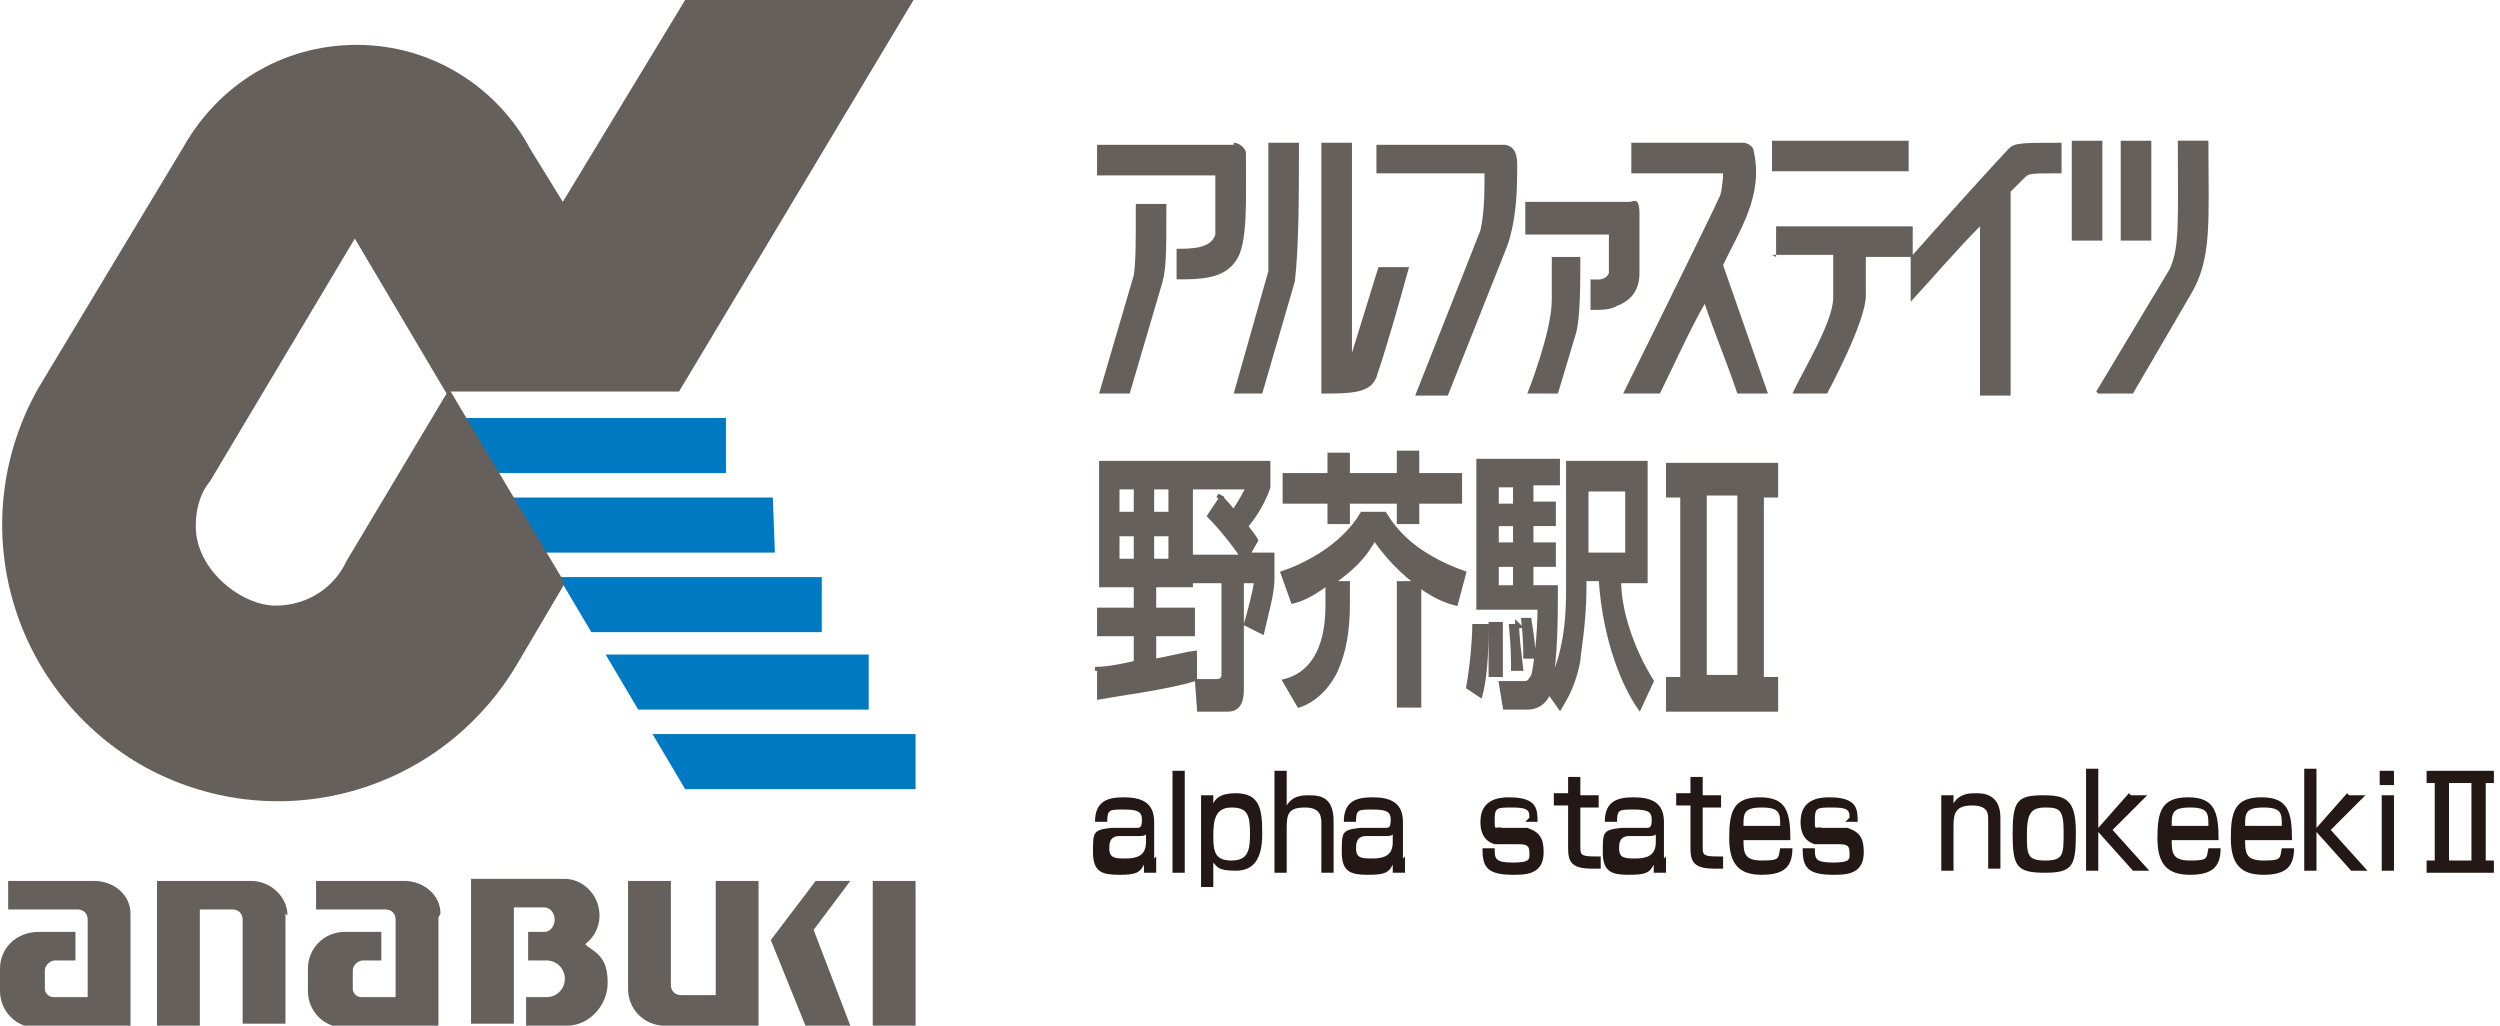
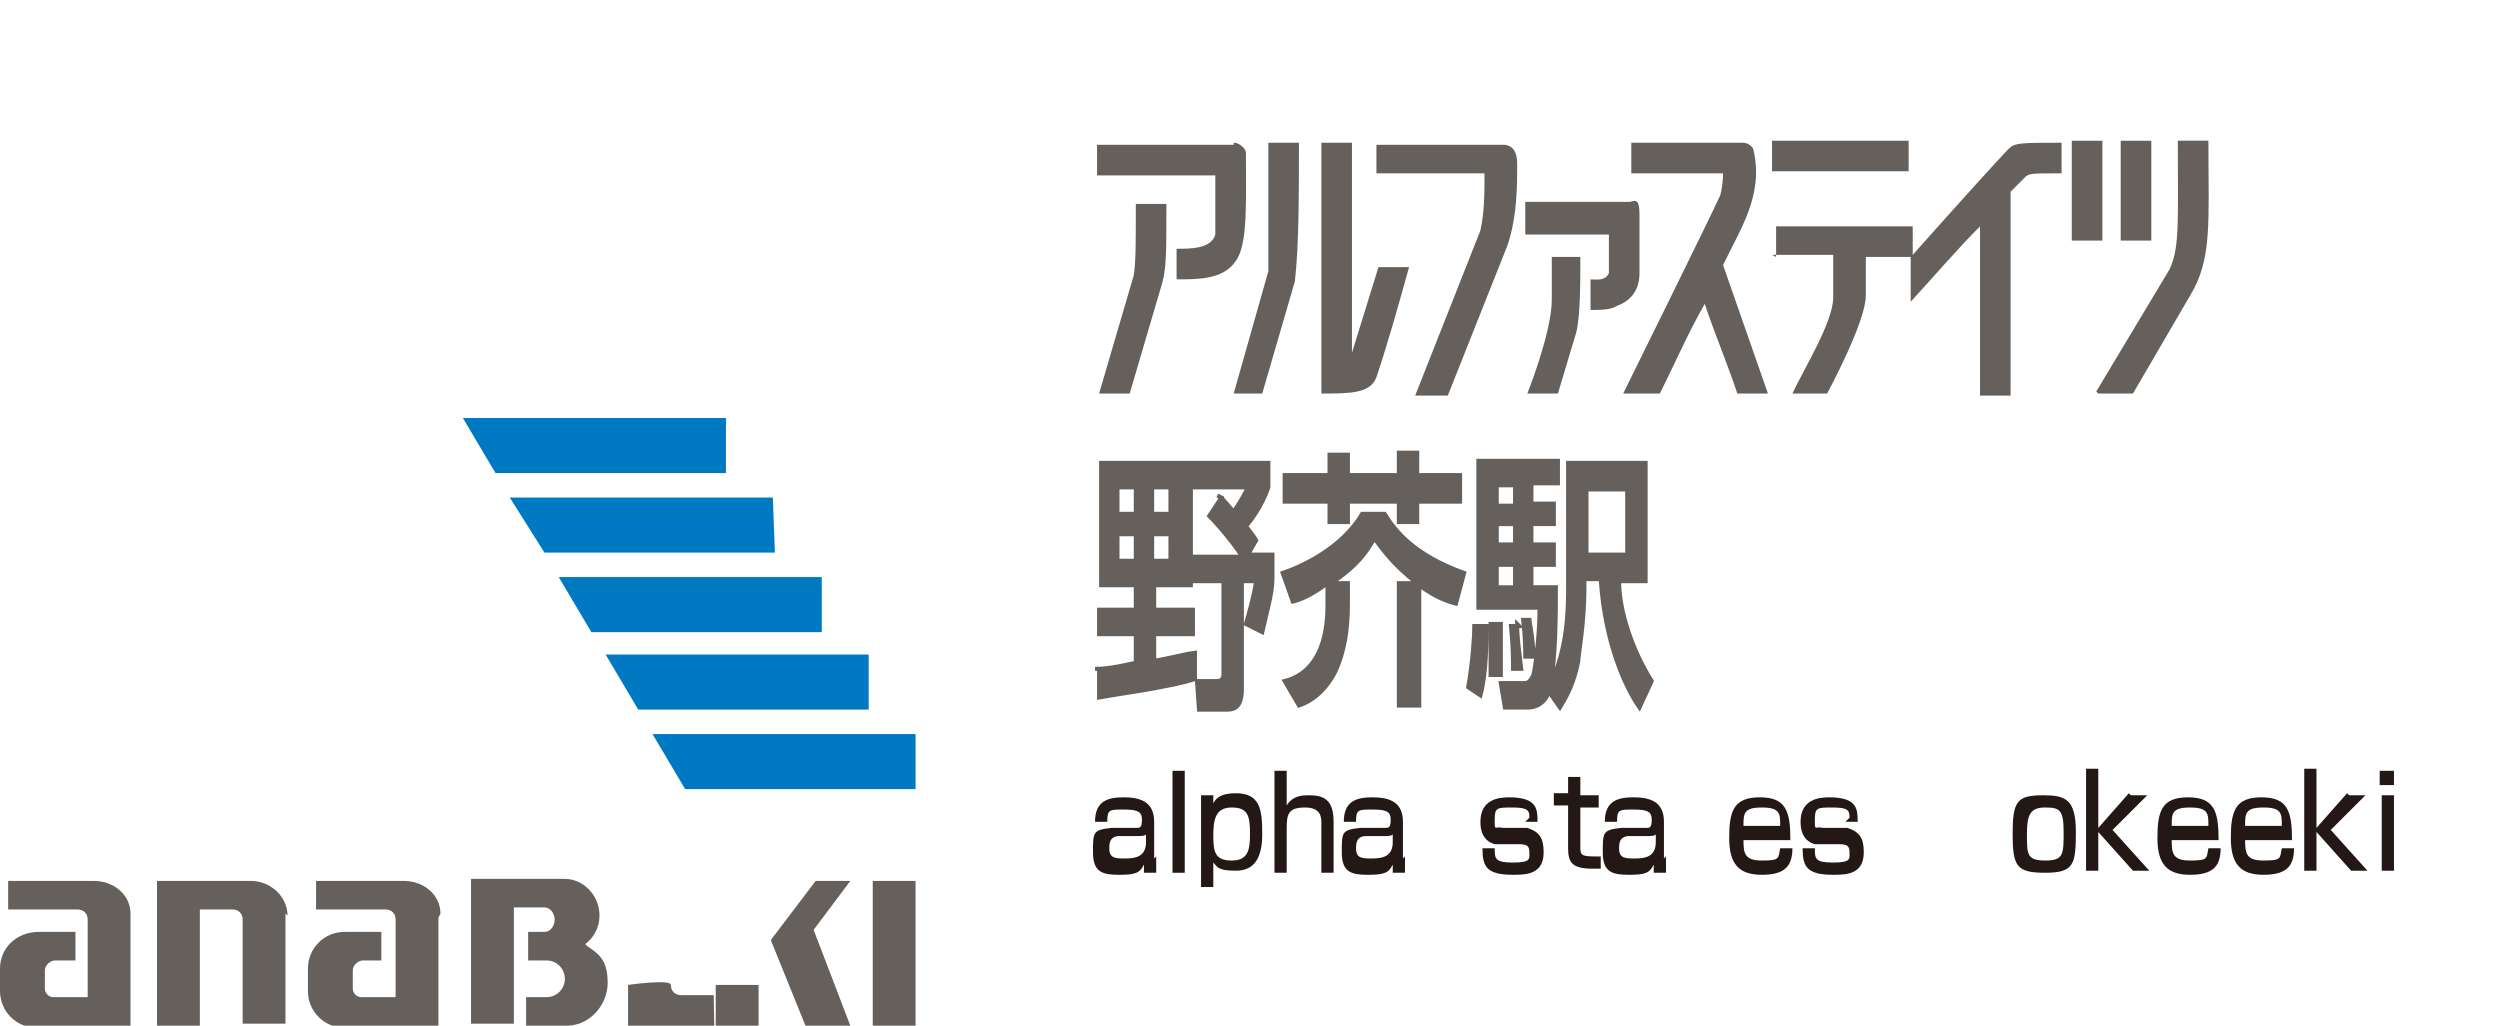
<svg xmlns="http://www.w3.org/2000/svg" id="_レイヤー_2" version="1.1" viewBox="0 0 122.6 50.3">
  <defs>
    <style>
      .st0 {
        stroke: #65605b;
        stroke-width: .2px;
      }

      .st0, .st1 {
        fill: #65605b;
      }

      .st2 {
        fill: #231815;
      }

      .st3 {
        fill: #0079c3;
      }
    </style>
  </defs>
  <g>
    <g>
      <g>
        <path class="st1" d="M21.6,44.8c0-.9-.8-1.6-1.8-1.6s-4.3,0-4.3,0v1.4s3.4,0,3.4,0c.3,0,.5.2.5.5v3.8s-1.7,0-1.7,0c-.2,0-.4-.2-.4-.4v-.9c0-.3.3-.5.5-.5h0s.9,0,.9,0v-1.4s-1.8,0-1.8,0c-1,0-1.8.8-1.8,1.8v1.1c0,1,.8,1.8,1.8,1.8h4.6s0-5.4,0-5.4Z" />
        <g>
          <path class="st1" d="M6.4,44.8c0-.9-.8-1.6-1.8-1.6s-4.2,0-4.2,0v1.4s3.4,0,3.4,0c.3,0,.5.2.5.5v3.8s-1.7,0-1.7,0c-.2,0-.4-.2-.4-.4v-.9c0-.3.3-.5.5-.5h0s1,0,1,0v-1.4s-1.8,0-1.8,0h0C.8,45.7,0,46.5,0,47.5v1.1c0,1,.8,1.8,1.8,1.8h0s4.6,0,4.6,0v-5.4Z" />
          <path class="st1" d="M14.1,44.9c0-.9-.8-1.7-1.8-1.7s-4.6,0-4.6,0v7.1s2.1,0,2.1,0v-5.7s1.6,0,1.6,0c.3,0,.5.2.5.5v5.1s2.1,0,2.1,0v-5.4Z" />
          <rect class="st1" x="42.8" y="43.2" width="2.1" height="7.1" />
-           <path class="st1" d="M35,48.8h-1.6c-.3,0-.5-.2-.5-.5v-5.1s-2.1,0-2.1,0c0,0,0,5.2,0,5.3,0,1,.8,1.8,1.8,1.8h4.6s0-7.1,0-7.1h-2.1s0,5.6,0,5.6Z" />
+           <path class="st1" d="M35,48.8h-1.6c-.3,0-.5-.2-.5-.5s-2.1,0-2.1,0c0,0,0,5.2,0,5.3,0,1,.8,1.8,1.8,1.8h4.6s0-7.1,0-7.1h-2.1s0,5.6,0,5.6Z" />
          <path class="st1" d="M28.7,46.3c.4-.3.7-.8.7-1.4,0-1-.8-1.8-1.7-1.8h0s-4.6,0-4.6,0h0s0,0,0,0v7.1s2.1,0,2.1,0v-5.7s1.5,0,1.5,0c.3,0,.5.3.5.6s-.2.6-.5.6h-.8s0,1.4,0,1.4h.9s0,0,0,0c.5,0,.9.4.9.9s-.4.9-.9.9h0s-1,0-1,0v1.4s2,0,2,0c1.1,0,2-1,2-2.1s-.4-1.4-1-1.8Z" />
          <polygon class="st1" points="40 43.2 37.8 46.1 37.8 46.1 37.8 46.1 39.5 50.3 41.7 50.3 39.9 45.6 41.7 43.2 40 43.2" />
        </g>
      </g>
      <g>
        <g>
          <polygon class="st3" points="24.3 23.2 35.6 23.2 35.6 20.5 22.7 20.5 24.3 23.2" />
          <polygon class="st3" points="26.7 27.1 38 27.1 37.9 24.4 25 24.4 26.7 27.1" />
          <polygon class="st3" points="29 31 40.3 31 40.3 28.3 27.4 28.3 29 31" />
          <polygon class="st3" points="31.3 34.8 42.6 34.8 42.6 32.1 29.7 32.1 31.3 34.8" />
          <polygon class="st3" points="33.6 38.7 44.9 38.7 44.9 36 32 36 33.6 38.7" />
        </g>
-         <path class="st1" d="M44.8,0h-11.2s-6,9.9-6,9.9l-1.6-2.6c-1.6-3-4.8-5.1-8.5-5.1s-6.8,2-8.5,5L1.9,19h0s0,0,0,0c-3.7,6.5-1.5,14.7,5,18.5,6.5,3.7,14.7,1.5,18.5-5l2.3-3.9-5.6-9.4h11.2S44.8,0,44.8,0ZM17,27.5c-.6,1.3-1.9,2.2-3.5,2.2s-3.9-1.7-3.9-3.9c0-.8.2-1.6.7-2.2l7.1-11.9,4.5,7.6-4.9,8.2Z" />
      </g>
    </g>
    <path class="st1" d="M60.5,7c.3,0,.6.3.6.5,0,2.4.1,4.5-.5,5.3-.6.9-1.8.9-2.9.9v-1.5c.7,0,1.7,0,1.9-.7,0-1,0-1.9,0-2.9,0,0,0,0-.1,0s-5.7,0-5.7,0v-1.5s6.7,0,6.7,0ZM53.9,19.3h1.5s1.5-5.1,1.5-5.1c.3-.9.3-1.5.3-4.2h-1.5c0,2.1,0,2.8-.1,3.5l-1.7,5.8ZM60.4,19.3h1.5s1.6-5.5,1.6-5.5c.2-1.7.2-4.3.2-6.8-.5,0-1,0-1.5,0,0,2.1,0,4.3,0,6.3l-1.7,6ZM64.8,19.3c1.4,0,2.4,0,2.7-.8.6-1.8,1.1-3.6,1.6-5.4h-1.5s-1.3,4.2-1.3,4.2V7s-1.5,0-1.5,0v12.4ZM67.5,7v1.5c1.9,0,3.5,0,5.3,0,0,.9,0,1.9-.2,2.8l-3.2,8.1h1.6s2.9-7.3,2.9-7.3c.4-1.1.5-2.4.5-3.6,0-.5.1-1.3-.6-1.4h-6.3ZM74.9,19.3h1.5s.9-3,.9-3c.2-.8.2-2.4.2-3.7h-1.4s0,2.1,0,2.1c0,1.6-1.2,4.6-1.2,4.6ZM74.8,10v1.5s3.8,0,4,0,.1,0,.1,0v1.9c-.2.4-.6.3-.9.3v1.5c.5,0,1,0,1.3-.2.8-.3,1.1-.9,1.1-1.6s0-2,0-2.9-.3-.6-.5-.6h-5.1ZM79.7,19.3h1.7c.7-1.4,1.4-3,2.2-4.4.5,1.5,1.1,2.9,1.6,4.4h1.5s-2.2-6.3-2.2-6.3c.8-1.7,2-3.4,1.5-5.6,0-.2-.3-.4-.5-.4h-5.5s0,1.5,0,1.5c0,0,4.3,0,4.4,0s.1,0,.1,0c0,.4-.1,1.1-.2,1.2-.2.5-4.7,9.6-4.7,9.6ZM86.9,12.5h3c0,.5,0,.9,0,2.1s-1.5,3.6-2,4.7h1.7s1.9-3.5,1.9-4.8,0-1.9,0-1.9h2.2s0,2.2,0,2.2c1.1-1.2,2.3-2.6,3.4-3.7h0s0,8.3,0,8.3h1.5s0-10,0-10l.7-.7c.2-.2.3-.2,1.8-.2v-1.5c-2,0-2.3,0-2.6.3-1.6,1.7-4.7,5.2-4.7,5.2v-1.4s-6.7,0-6.7,0v1.5ZM86.9,8.4h6.7s0-1.5,0-1.5h-6.7s0,1.5,0,1.5ZM101.6,11.8h1.5s0-4.9,0-4.9c0,0-1,0-1.5,0,0,1.6,0,3.4,0,4.9ZM102.9,19.3h1.7s2.8-4.8,2.8-4.8c1.1-1.8.9-3.6.9-7.6h-1.5c0,4,.1,5.2-.4,6.3l-3.6,6ZM104,11.8h1.5s0-4.9,0-4.9h-1.5s0,4.9,0,4.9Z" />
    <g>
      <path class="st0" d="M53.7,32.8c.3,0,.7,0,2-.3v-1.4s-1.8,0-1.8,0v-1.2s1.8,0,1.8,0v-1.2h-1.7s0-6,0-6h4.4s0,6,0,6h-1.8v1.2h1.9s0,1.2,0,1.2h-1.9v1.3c.2,0,1.9-.4,2-.4v1.3c-1.2.4-4.2.8-4.7.9v-1.4ZM54.8,23.9v1.3h.9v-1.3h-.9ZM54.8,26.2v1.3s.9,0,.9,0v-1.3s-.9,0-.9,0ZM56.5,23.9v1.3h.9v-1.3h-.9ZM56.5,26.2v1.3h.9v-1.3h-.9ZM59.7,24.3c.2.1.3.2.8.8.4-.6.6-1,.7-1.2h-2.6s0-1.2,0-1.2h3.6s0,1.2,0,1.2c-.3.9-.9,1.7-1.1,1.9.3.4.4.5.5.7l-.4.7h1.2s0,1.2,0,1.2c0,.7-.3,1.7-.5,2.6l-.8-.4c.2-.7.4-1.4.5-2.1h-.7v5.3c0,.8-.3,1-.7,1h-1.4s-.1-1.4-.1-1.4h1c0,0,.3,0,.3-.3v-4.6s-1.4,0-1.4,0v-1.2s2.3,0,2.3,0c0-.1-.9-1.3-1.6-2l.6-.9Z" />
      <path class="st0" d="M69.5,28.6c-1.2-.9-1.8-1.8-2.1-2.2-.4.7-.8,1.3-2.1,2.2h.8v1c0,1.4-.2,2.4-.6,3.3-.5,1-1.2,1.5-1.8,1.7l-.7-1.2c1.2-.3,2.1-1.4,2.1-3.7v-1.1c-.8.6-1.3.8-1.7.9l-.5-1.4c.9-.3,2.9-1.2,3.9-2.9h1.1c.5.8,1.4,2,3.9,2.9l-.4,1.5c-.4-.1-1-.3-1.8-.9v5.9s-1,0-1,0v-6s.8,0,.8,0ZM65.2,22.3h.9s0,1,0,1h2.5v-1.1h.9v1.1s2.1,0,2.1,0v1.3h-2.1s0,1,0,1h-.9v-1h-2.5s0,1,0,1h-.9s0-1,0-1h-2.2s0-1.3,0-1.3h2.2s0-1.1,0-1.1Z" />
      <path class="st0" d="M72.9,30.7c0,.6,0,2.3-.3,3.4l-.6-.4c.2-1.1.3-2.4.3-3h.5ZM76,33.7c0,.3-.3,1-1.1,1h-1.1s-.2-1.2-.2-1.2h1.1c.2,0,.3,0,.5-.4.1-.4.3-1.9.3-3.3h-3s0-7.2,0-7.2h3.9s0,1.1,0,1.1h-1.3s0,1,0,1h1.1s0,1,0,1h-1.1s0,1,0,1h1.1s0,1,0,1h-1.1v1.1s1.2,0,1.2,0c0,1.2,0,3.7-.3,4.8.9-1.8.9-3.8.9-4.8v-6.1s3.8,0,3.8,0v5.8s-1.3,0-1.3,0c0,1.4.6,3.3,1.6,4.9l-.6,1.3c-.7-1-1.7-3.2-1.9-6.3h-.8v.4c0,1.8-.3,3.3-.3,3.6-.2,1.1-.6,1.8-.9,2.3l-.7-1ZM73.6,30.7c0,1.1,0,1.2,0,2.4h-.5c0-.4,0-1,0-1.5,0-.5,0-.6,0-1h.5ZM73.4,23.8v1s.9,0,.9,0v-1s-.9,0-.9,0ZM73.4,25.7v1s.9,0,.9,0v-1s-.9,0-.9,0ZM73.4,27.7v1.1s.9,0,.9,0v-1.1h-.9ZM74.4,30.6c0,.7.1,1.3.2,2.2h-.4c0-.4,0-1.1-.1-2.1h.4ZM75,30.4c.1.6.2,1.2.2,1.8h-.4c0-.3,0-.9-.1-1.8h.4ZM77.8,24v3.2s2,0,2,0v-3.2s-2,0-2,0Z" />
-       <path class="st0" d="M87.1,22.8v1.5s-.7,0-.7,0v9h.7v1.5s-5.3,0-5.3,0v-1.5s.7,0,.7,0v-9h-.7v-1.5s5.3,0,5.3,0ZM83.6,24.2v9s1.7,0,1.7,0v-9s-1.7,0-1.7,0Z" />
    </g>
  </g>
  <g>
    <path class="st2" d="M56.7,42c0,.5,0,.7,0,.8h-.6c0-.2,0-.2,0-.4-.2.4-.4.5-1.2.5s-1.3-.1-1.3-1.1,0-1.1.9-1.2h1.2c.2,0,.3,0,.3-.4s-.2-.5-.9-.5-.8,0-.8.6h-.6c0-1,.6-1.2,1.4-1.2s1.5.2,1.5,1.2v1.8ZM56.2,40.9c0,.1-.3.1-.3.1h-1c-.5,0-.5.4-.5.6,0,.5.3.5.8.5s1-.1,1-.8v-.5Z" />
    <path class="st2" d="M58.1,37.8v5h-.6v-5h.6Z" />
    <path class="st2" d="M58.9,39h.6v.4c.1-.2.3-.5,1.1-.5,1.2,0,1.3.8,1.3,2s-.4,1.8-1.3,1.8-.9-.2-1.1-.4v1.2h-.6v-4.6ZM61.3,40.9c0-.9-.1-1.3-.9-1.3s-.9.6-.9,1.4.1,1.2.9,1.2.9-.5.9-1.3Z" />
    <path class="st2" d="M63.1,37.8v1.7c.3-.5.8-.5,1.1-.5.7,0,1.2.2,1.2,1.3v2.5h-.6v-2.4c0-.3,0-.8-.8-.8s-.9.3-.9,1v2.2h-.6v-5h.6Z" />
    <path class="st2" d="M68.9,42c0,.5,0,.7,0,.8h-.6c0-.2,0-.2,0-.4-.2.4-.4.5-1.2.5s-1.3-.1-1.3-1.1,0-1.1.9-1.2h1.2c.2,0,.3,0,.3-.4s-.2-.5-.9-.5-.8,0-.8.6h-.6c0-1,.6-1.2,1.4-1.2s1.5.2,1.5,1.2v1.8ZM68.3,40.9c0,.1-.3.1-.3.1h-1c-.5,0-.5.4-.5.6,0,.5.3.5.8.5s1-.1,1-.8v-.5Z" />
    <path class="st2" d="M75,40.1c0-.3,0-.5-.8-.5s-.9,0-.9.6,0,.3.4.4h1.2c.6.2.8.5.8,1.2,0,1.1-.9,1.1-1.5,1.1-1.3,0-1.5-.4-1.5-1.3h.6c0,.5,0,.7.9.7s.8-.2.8-.5-.1-.4-.5-.4h-1.2c-.7-.2-.7-.9-.7-1.1,0-1.1.9-1.2,1.4-1.2,1.4,0,1.4.6,1.4,1.2h-.6Z" />
    <path class="st2" d="M76.9,38.1h.6v.9h.9v.6h-.9v1.9c0,.4,0,.5.7.5s.2,0,.3,0v.6c-.2,0-.3,0-.4,0-1,0-1.2-.3-1.2-1v-2.1h-.7v-.6h.7v-.9Z" />
    <path class="st2" d="M81.7,42c0,.5,0,.7,0,.8h-.6c0-.2,0-.2,0-.4-.2.4-.4.5-1.2.5s-1.3-.1-1.3-1.1,0-1.1.9-1.2h1.2c.2,0,.3,0,.3-.4s-.2-.5-.9-.5-.8,0-.8.6h-.6c0-1,.6-1.2,1.4-1.2s1.5.2,1.5,1.2v1.8ZM81.2,40.9c0,.1-.3.1-.3.1h-1c-.5,0-.5.4-.5.6,0,.5.3.5.8.5s1-.1,1-.8v-.5Z" />
-     <path class="st2" d="M82.9,38.1h.6v.9h.9v.6h-.9v1.9c0,.4,0,.5.7.5s.2,0,.3,0v.6c-.2,0-.3,0-.4,0-1,0-1.2-.3-1.2-1v-2.1h-.7v-.6h.7v-.9Z" />
    <path class="st2" d="M85.5,41.1c0,.7,0,1.1.9,1.1s.8-.1.9-.6h.6c0,.9-.4,1.3-1.5,1.3s-1.6-.5-1.6-1.8.2-2,1.5-2,1.5.7,1.5,2.1h-2.5ZM87.3,40.5c0-.6,0-.9-.9-.9s-.9.3-.9.9h1.8Z" />
    <path class="st2" d="M90.7,40.1c0-.3,0-.5-.8-.5s-.9,0-.9.6,0,.3.4.4h1.2c.6.2.8.5.8,1.2,0,1.1-.9,1.1-1.5,1.1-1.3,0-1.5-.4-1.5-1.3h.6c0,.5,0,.7.9.7s.8-.2.8-.5-.1-.4-.5-.4h-1.2c-.7-.2-.7-.9-.7-1.1,0-1.1.9-1.2,1.4-1.2,1.4,0,1.4.6,1.4,1.2h-.6Z" />
-     <path class="st2" d="M95.8,39v.4c.3-.5.8-.5,1.1-.5s1.2,0,1.2,1.2v2.5h-.6v-2.4c0-.3,0-.7-.8-.7s-.9.4-.9,1v2.2h-.6v-3.7h.6Z" />
    <path class="st2" d="M100.2,39c1.1,0,1.6.2,1.6,1.8s-.1,2-1.5,2-1.6-.3-1.6-1.9.2-1.9,1.5-1.9ZM100.3,42.2c.9,0,.9-.3.9-1.4s-.2-1.2-.9-1.2-.9.3-.9,1.3,0,1.3.9,1.3Z" />
    <path class="st2" d="M104.5,39h.8l-1.7,1.7,1.8,2h-.8l-1.7-1.9v1.9h-.6v-5h.6v2.9l1.5-1.7Z" />
    <path class="st2" d="M106.5,41.1c0,.7,0,1.1.9,1.1s.8-.1.9-.6h.6c0,.9-.4,1.3-1.5,1.3s-1.6-.5-1.6-1.8.2-2,1.5-2,1.5.7,1.5,2.1h-2.5ZM108.3,40.5c0-.6,0-.9-.9-.9s-.9.3-.9.9h1.8Z" />
    <path class="st2" d="M110.1,41.1c0,.7,0,1.1.9,1.1s.8-.1.9-.6h.6c0,.9-.4,1.3-1.5,1.3s-1.6-.5-1.6-1.8.2-2,1.5-2,1.5.7,1.5,2.1h-2.5ZM111.9,40.5c0-.6,0-.9-.9-.9s-.9.3-.9.9h1.8Z" />
    <path class="st2" d="M115.2,39h.8l-1.7,1.7,1.8,2h-.8l-1.7-1.9v1.9h-.6v-5h.6v2.9l1.5-1.7Z" />
    <path class="st2" d="M117.4,37.8v.7h-.7v-.7h.7ZM117.4,39v3.7h-.6v-3.7h.6Z" />
-     <path class="st2" d="M122.3,37.8v.6h-.4v3.8h.4v.6h-3.3v-.6h.4v-3.8h-.4v-.6h3.3ZM120.1,38.4v3.8h1.1v-3.8h-1.1Z" />
  </g>
</svg>